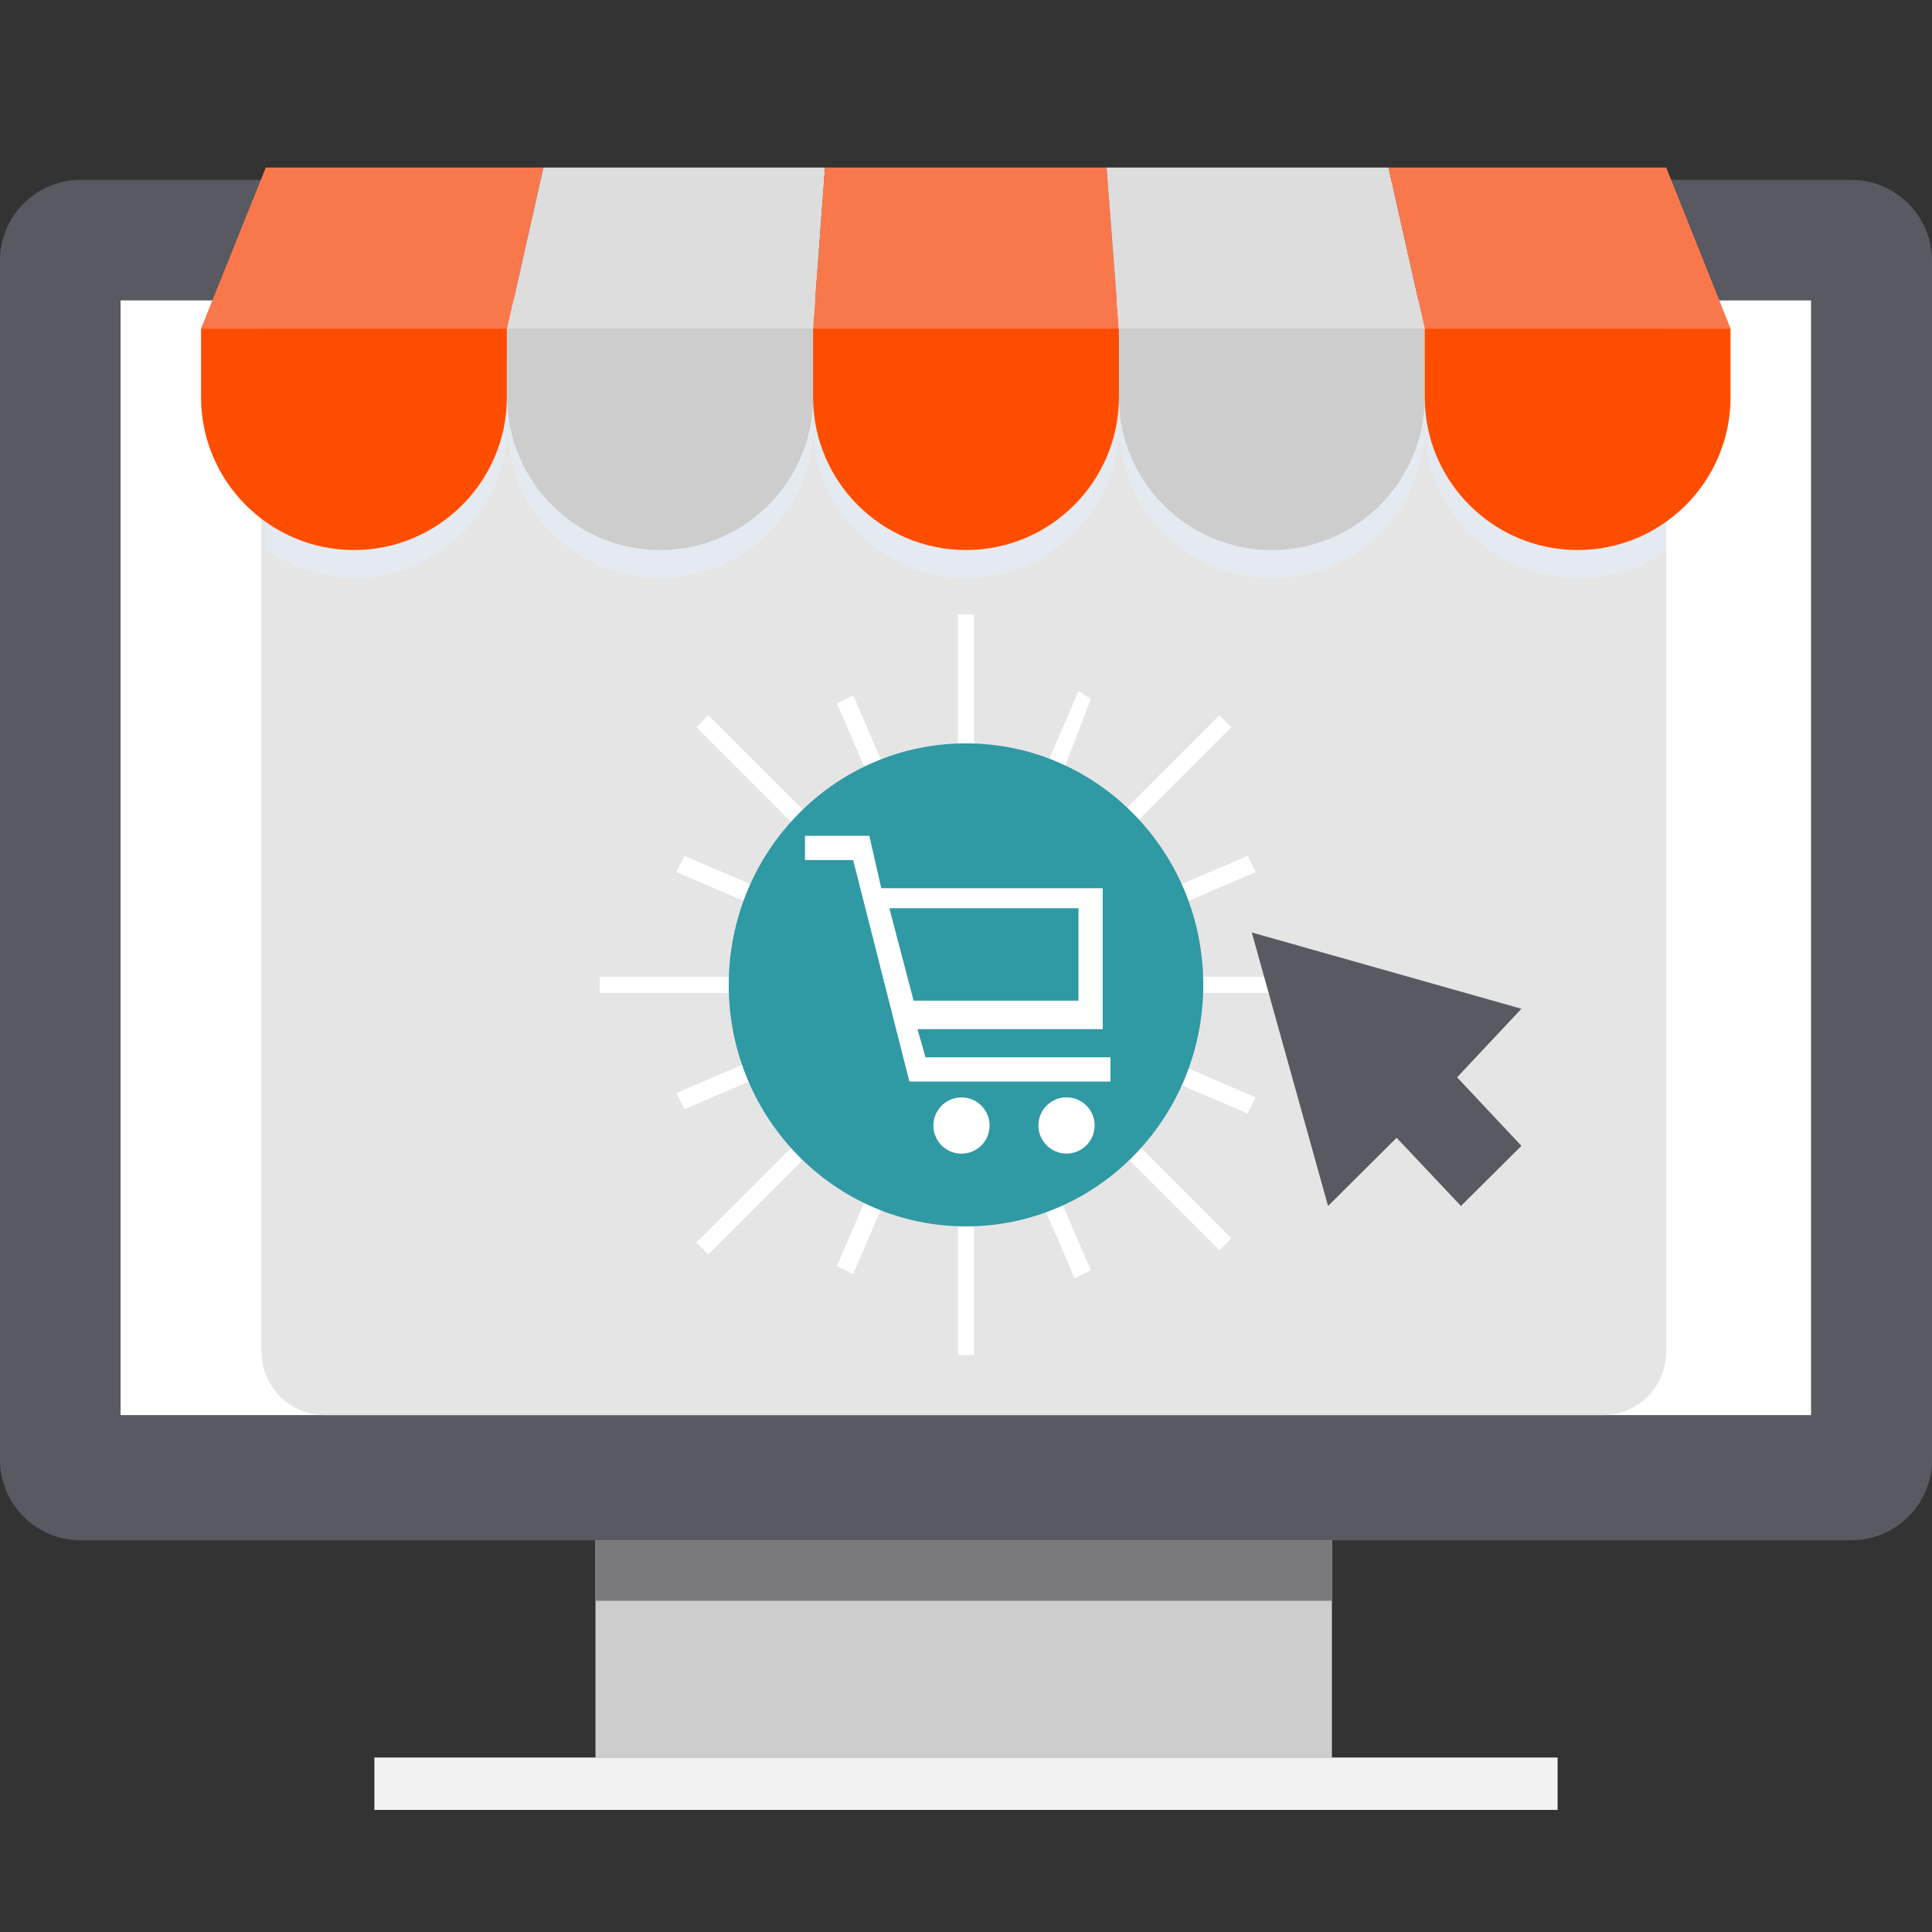
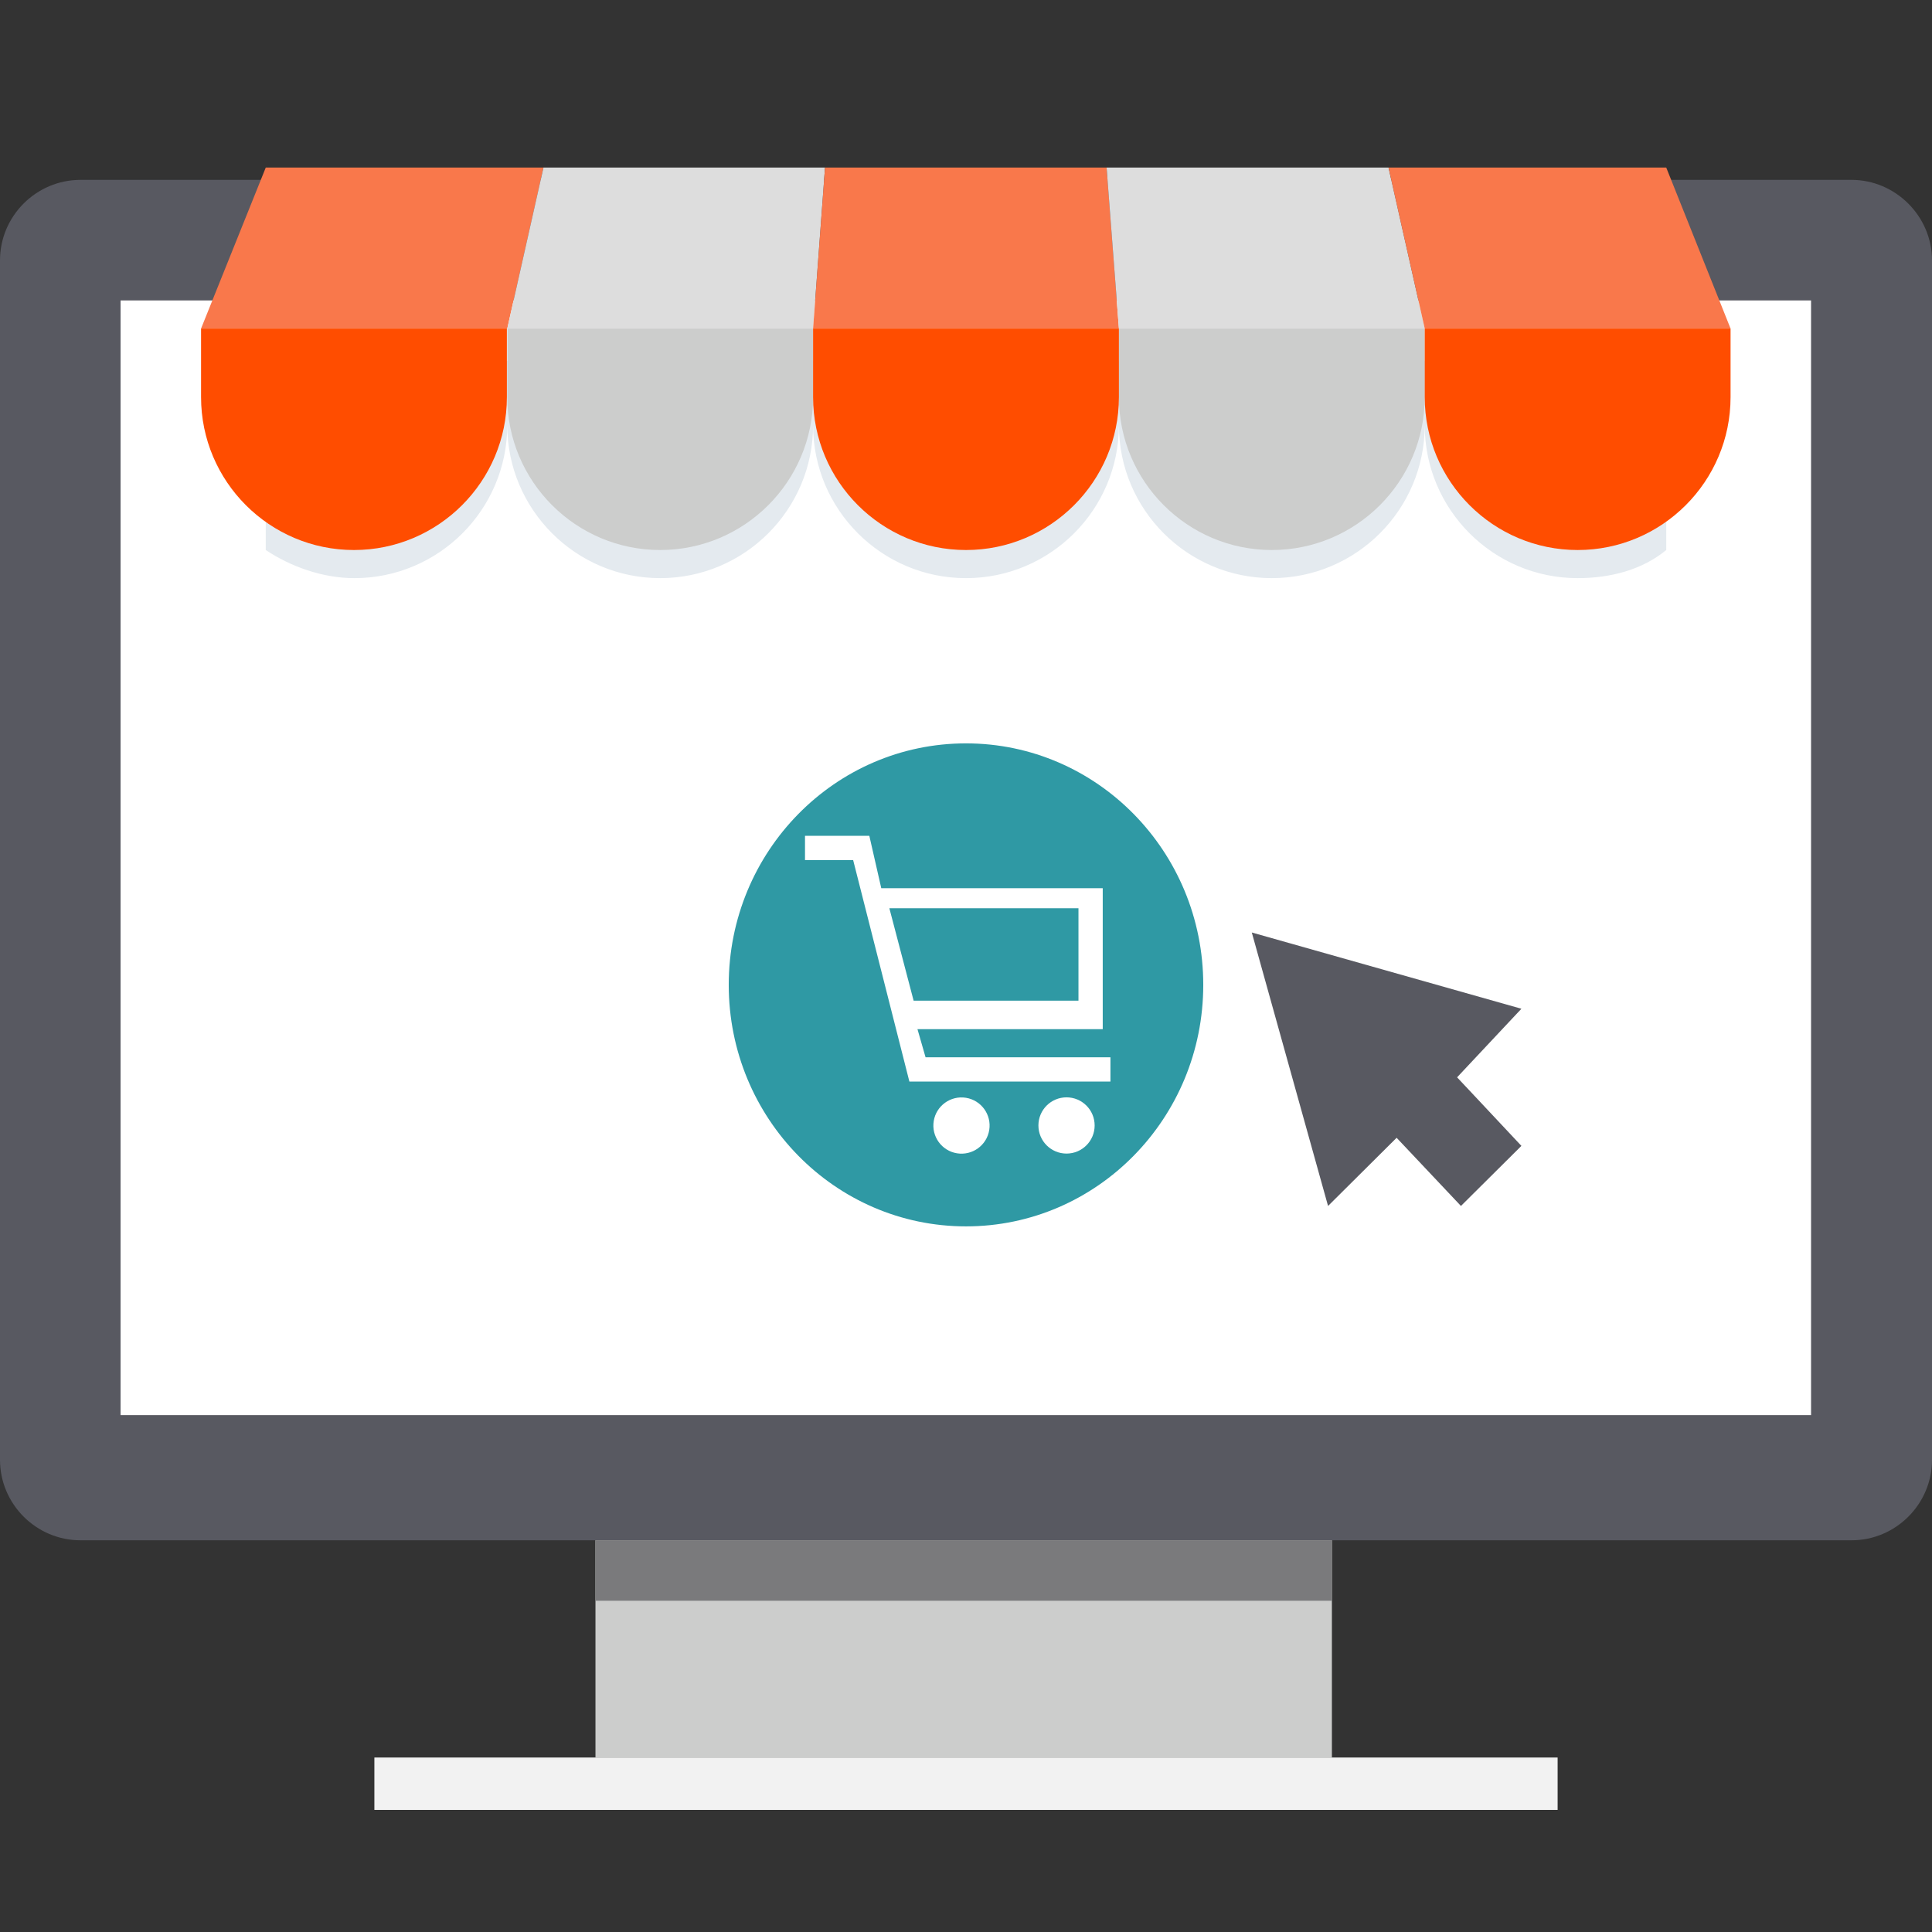
<svg xmlns="http://www.w3.org/2000/svg" version="1.1" id="Layer_1" x="0px" y="0px" viewBox="0 0 501.6 501.6" style="enable-background:new 0 0 501.6 501.6;" xml:space="preserve">
  <rect x="0" y="0" width="501.6" height="501.6" fill="#333333" stroke="none" />
  <style type="text/css">
	.st0{fill:#585961;}
	.st1{fill:#FFFFFF;}
	.st2{fill:#CCCDCC;}
	.st3{fill:#F2F2F2;}
	.st4{fill:#7A7A7C;}
	.st5{fill:#E5E5E5;}
	.st6{fill:#E4EAEF;}
	.st7{fill:#F9784B;}
	.st8{fill:#DDDDDD;}
	.st9{fill:#FF4D00;}
	.st10{fill:#2F99A4;}
</style>
  <path class="st0" d="M480.7,46.7H20.9C9.4,46.7,0,56.1,0,67.6V379c0,11.5,9.4,20.9,20.9,20.9h459.8c11.5,0,20.9-9.4,20.9-20.9V67.6  C501.6,56.1,492.1,46.7,480.7,46.7z" />
  <rect x="31.3" y="78" class="st1" width="438.9" height="289.4" />
  <rect x="154.6" y="399.9" class="st2" width="191.2" height="56.4" />
  <rect x="97.2" y="456.3" class="st3" width="307.2" height="13.6" />
  <rect x="154.6" y="399.9" class="st4" width="191.2" height="15.7" />
-   <path class="st5" d="M432.6,85.3v265.4c0,9.4-7.3,16.7-16.7,16.7H84.6c-9.4,0-16.7-7.3-16.7-16.7V85.3H432.6z" />
  <g>
    <path class="st1" d="M252.9,159.5v39.7c-1,0-1,0-2.1,0s-1,0-2.1,0v-39.7H252.9z" />
    <path class="st1" d="M252.9,312.1v39.7h-4.2v-39.7c1,0,1,0,2.1,0S251.8,312.1,252.9,312.1z" />
    <path class="st1" d="M319.7,188.8L291.5,217c-1-1-2.1-2.1-3.1-3.1l28.2-28.2L319.7,188.8z" />
    <path class="st1" d="M212.1,297.5l-28.2,28.2l-3.1-3.1l28.2-28.2C210,295.4,211.1,296.4,212.1,297.5z" />
    <path class="st1" d="M346.9,253.6v4.2h-38.7c0-1,0-1,0-2.1c0-1,0-1,0-2.1H346.9L346.9,253.6z" />
    <path class="st1" d="M194.4,255.7c0,1,0,1,0,2.1h-38.7v-4.2h38.7C194.4,253.6,194.4,254.6,194.4,255.7z" />
    <path class="st1" d="M319.7,321.5l-3.1,3.1l-27.2-27.2c1-1,2.1-2.1,3.1-3.1L319.7,321.5z" />
    <path class="st1" d="M212.1,213.9c-1,1-2.1,2.1-3.1,3.1l-28.2-28.2l3.1-3.1L212.1,213.9z" />
    <path class="st1" d="M230.9,202.4c-1,0-2.1,1-4.2,2.1l-9.4-21.9l4.2-2.1L230.9,202.4z" />
    <path class="st1" d="M283.2,329.8l-4.2,2.1l-9.4-21.9c1,0,2.1-1,4.2-2.1L283.2,329.8z" />
    <path class="st1" d="M199.6,231.6c-1,1-1,2.1-2.1,4.2l-21.9-9.4l2.1-4.2L199.6,231.6z" />
    <path class="st1" d="M326,284.9l-2.1,4.2l-21.9-9.4c1-1,1-2.1,2.1-4.2L326,284.9z" />
    <path class="st1" d="M199.6,278.6l-21.9,9.4l-2.1-4.2l21.9-9.4C198.5,276.6,198.5,277.6,199.6,278.6z" />
    <path class="st1" d="M326,226.4l-21.9,9.4c0-1-1-2.1-2.1-4.2l21.9-9.4L326,226.4z" />
    <path class="st1" d="M230.9,308.9l-9.4,21.9l-4.2-2.1l9.4-21.9C228.8,307.9,229.9,307.9,230.9,308.9z" />
    <path class="st1" d="M283.2,181.5l-8.4,21.9c-1-1-2.1-1-4.2-2.1l9.4-21.9L283.2,181.5z" />
  </g>
  <polygon class="st0" points="325,242.1 344.8,313.1 362.6,295.4 379.3,313.1 395,297.5 378.3,279.7 395,261.9 " />
  <path class="st6" d="M432.6,93.7v49.1c-6.3,5.2-14.6,7.3-23,7.3c-21.9,0-39.7-17.8-39.7-39.7c0,21.9-17.8,39.7-39.7,39.7  s-39.7-17.8-39.7-39.7c0,21.9-17.8,39.7-39.7,39.7s-39.7-17.8-39.7-39.7c0,21.9-17.8,39.7-39.7,39.7s-39.7-17.8-39.7-39.7  c0,21.9-17.8,39.7-39.7,39.7c-8.4,0-16.7-3.1-23-7.3V93.7C69,93.7,432.6,93.7,432.6,93.7z" />
  <polygon class="st7" points="131.7,85.3 52.2,85.3 69,43.5 141.1,43.5 " />
  <polygon class="st8" points="211.1,85.3 131.7,85.3 141.1,43.5 214.2,43.5 " />
  <polygon class="st7" points="290.5,85.3 211.1,85.3 214.2,43.5 287.3,43.5 " />
  <polygon class="st8" points="369.9,85.3 290.5,85.3 287.3,43.5 360.5,43.5 " />
  <polygon class="st7" points="449.3,85.3 369.9,85.3 360.5,43.5 432.6,43.5 " />
  <g>
    <path class="st2" d="M131.7,103.1c0,21.9,17.8,39.7,39.7,39.7s39.7-17.8,39.7-39.7V85.3h-79.4V103.1L131.7,103.1z" />
    <path class="st2" d="M290.5,85.3v17.8c0,21.9,17.8,39.7,39.7,39.7s39.7-17.8,39.7-39.7V85.3C369.9,85.3,290.5,85.3,290.5,85.3z" />
  </g>
  <g>
    <path class="st9" d="M52.2,103.1c0,21.9,17.8,39.7,39.7,39.7s39.7-17.8,39.7-39.7V85.3H52.2V103.1z" />
    <path class="st9" d="M211.1,103.1c0,21.9,17.8,39.7,39.7,39.7s39.7-17.8,39.7-39.7V85.3h-79.4L211.1,103.1L211.1,103.1z" />
    <path class="st9" d="M369.9,85.3v17.8c0,21.9,17.8,39.7,39.7,39.7s39.7-17.8,39.7-39.7V85.3C449.3,85.3,369.9,85.3,369.9,85.3z" />
  </g>
  <ellipse class="st10" cx="250.8" cy="255.7" rx="61.6" ry="62.7" />
  <g>
    <path class="st1" d="M240.3,274.5l-2.1-7.3h48.1v-36.6h-57.5l-3.1-13.6H209v6.3h12.5l14.6,57.5h52.2v-6.3H240.3z M280,235.8v24   h-42.8l-6.3-24H280z" />
    <ellipse transform="matrix(0.16 -0.987 0.987 0.16 -78.726 491.925)" class="st1" cx="249.7" cy="292.2" rx="7.3" ry="7.3" />
    <ellipse class="st1" cx="276.9" cy="292.2" rx="7.3" ry="7.3" />
  </g>
</svg>